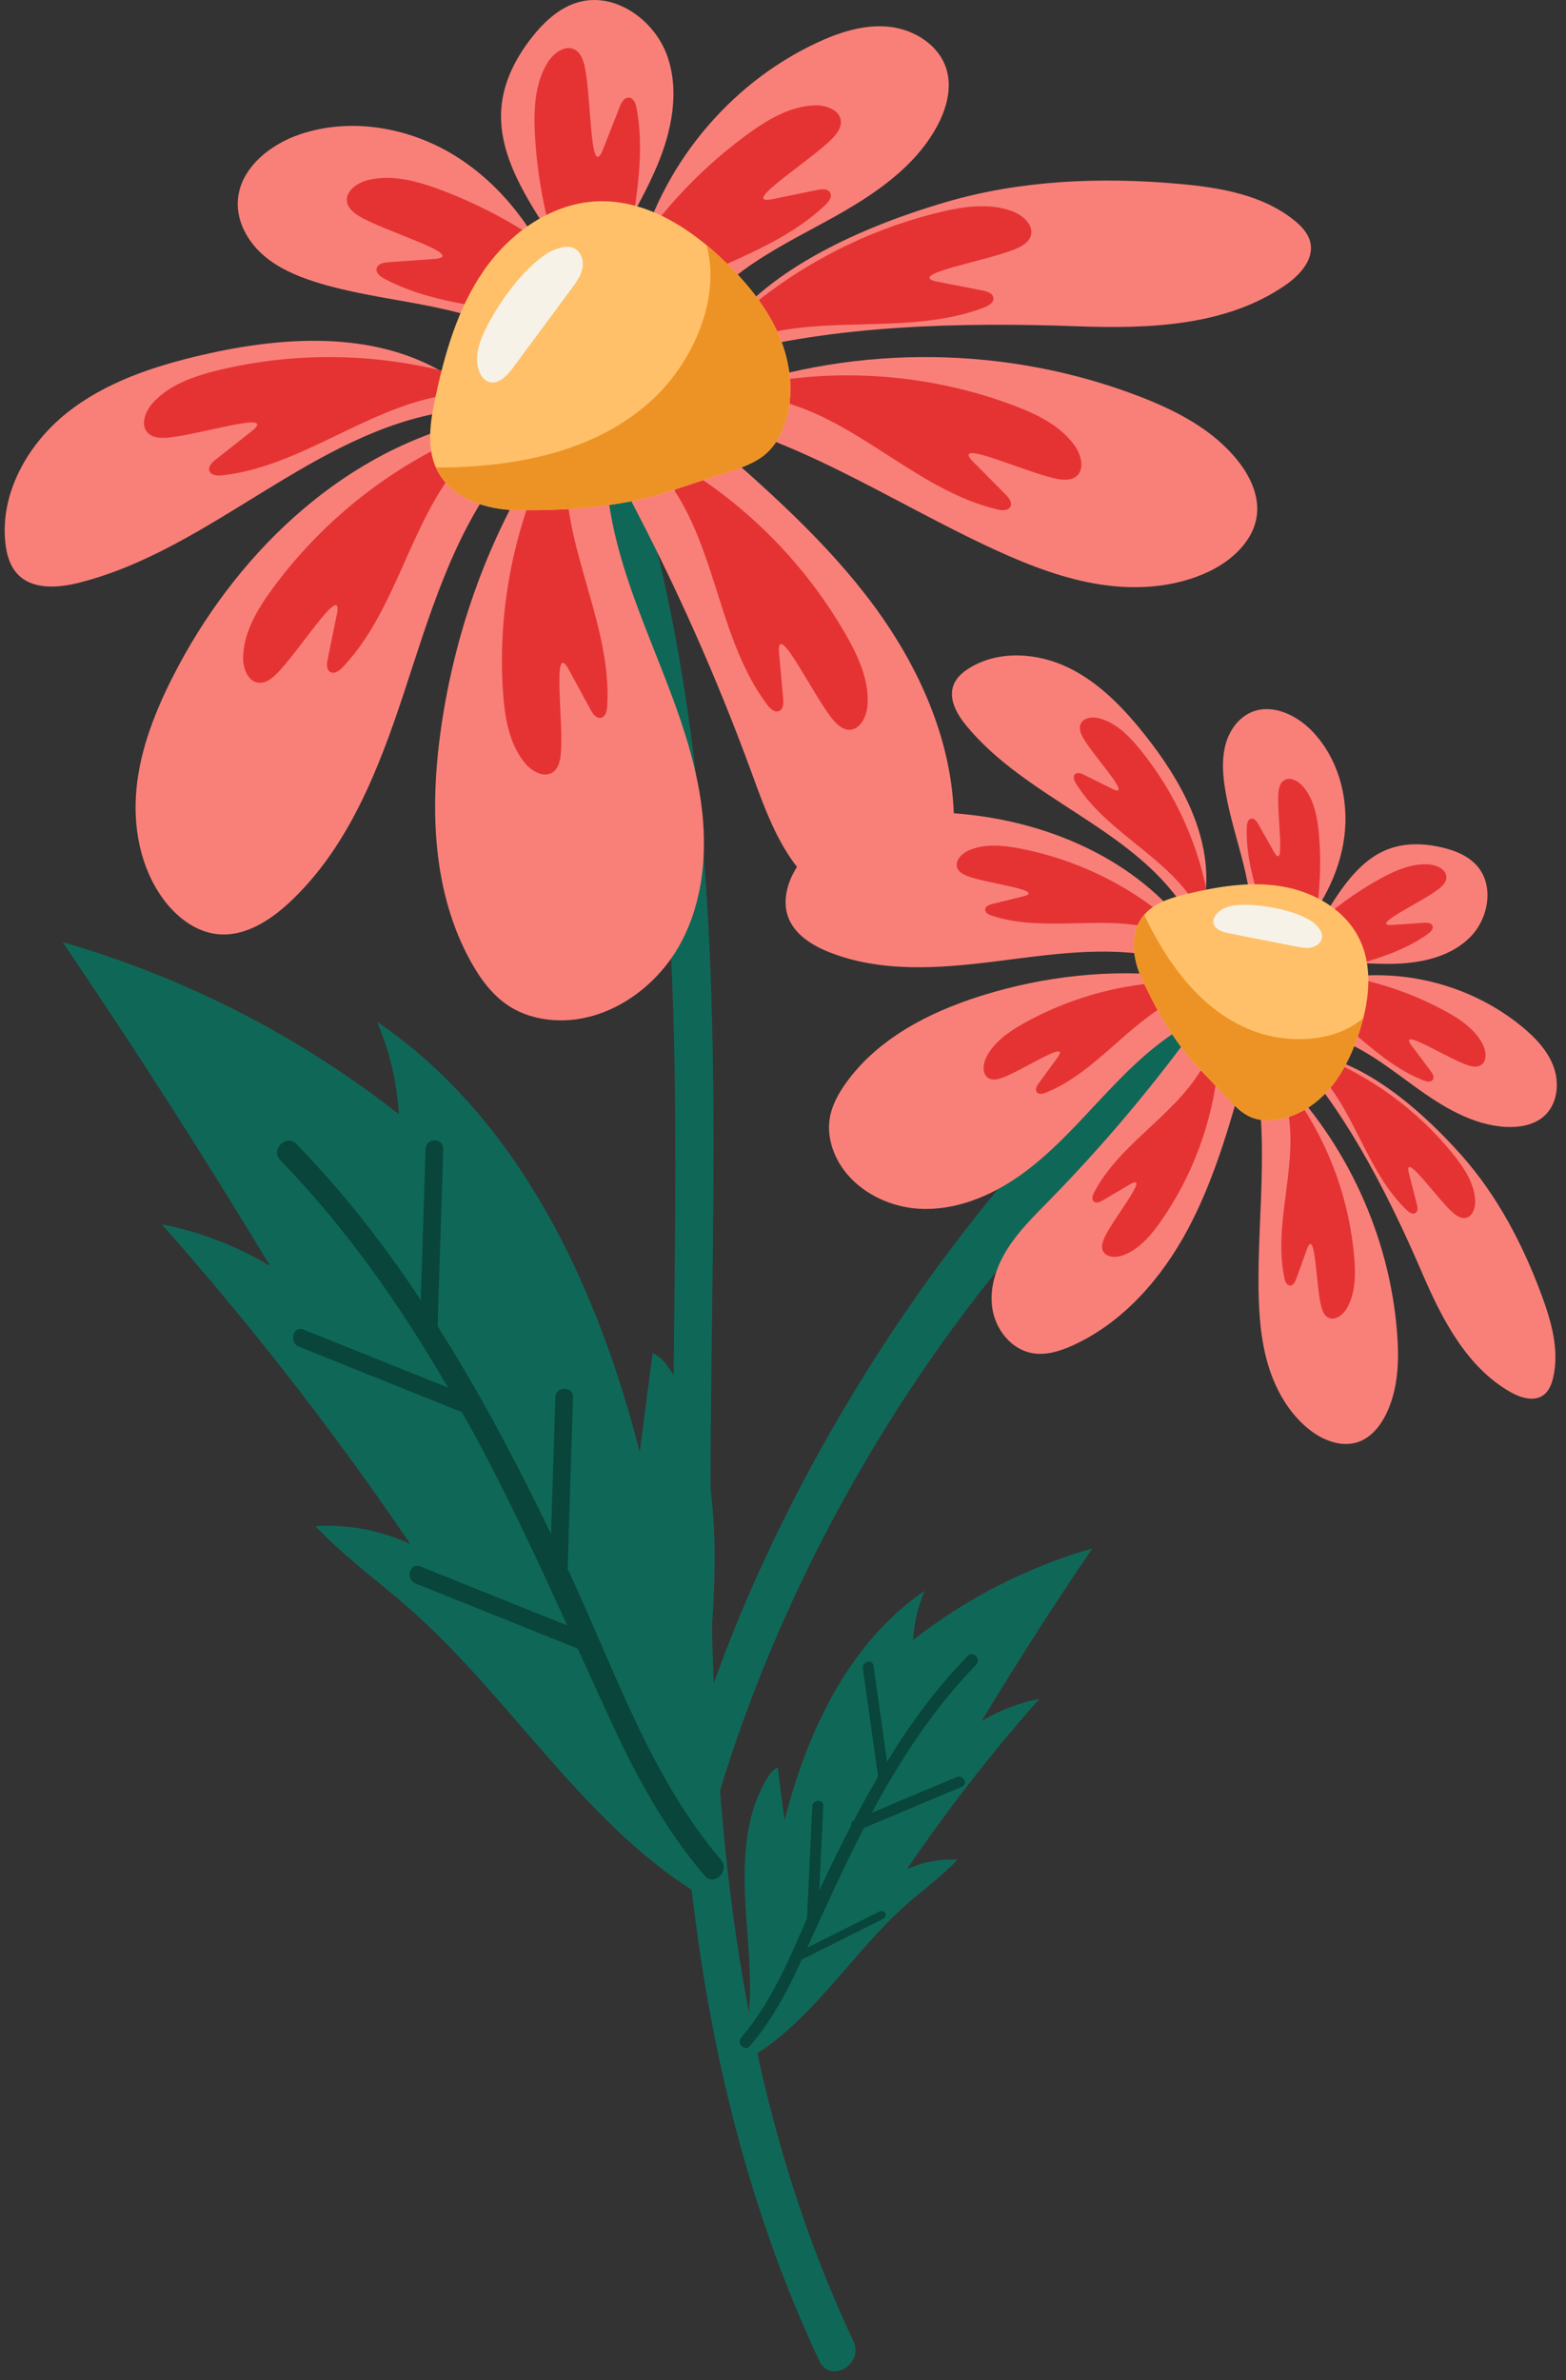
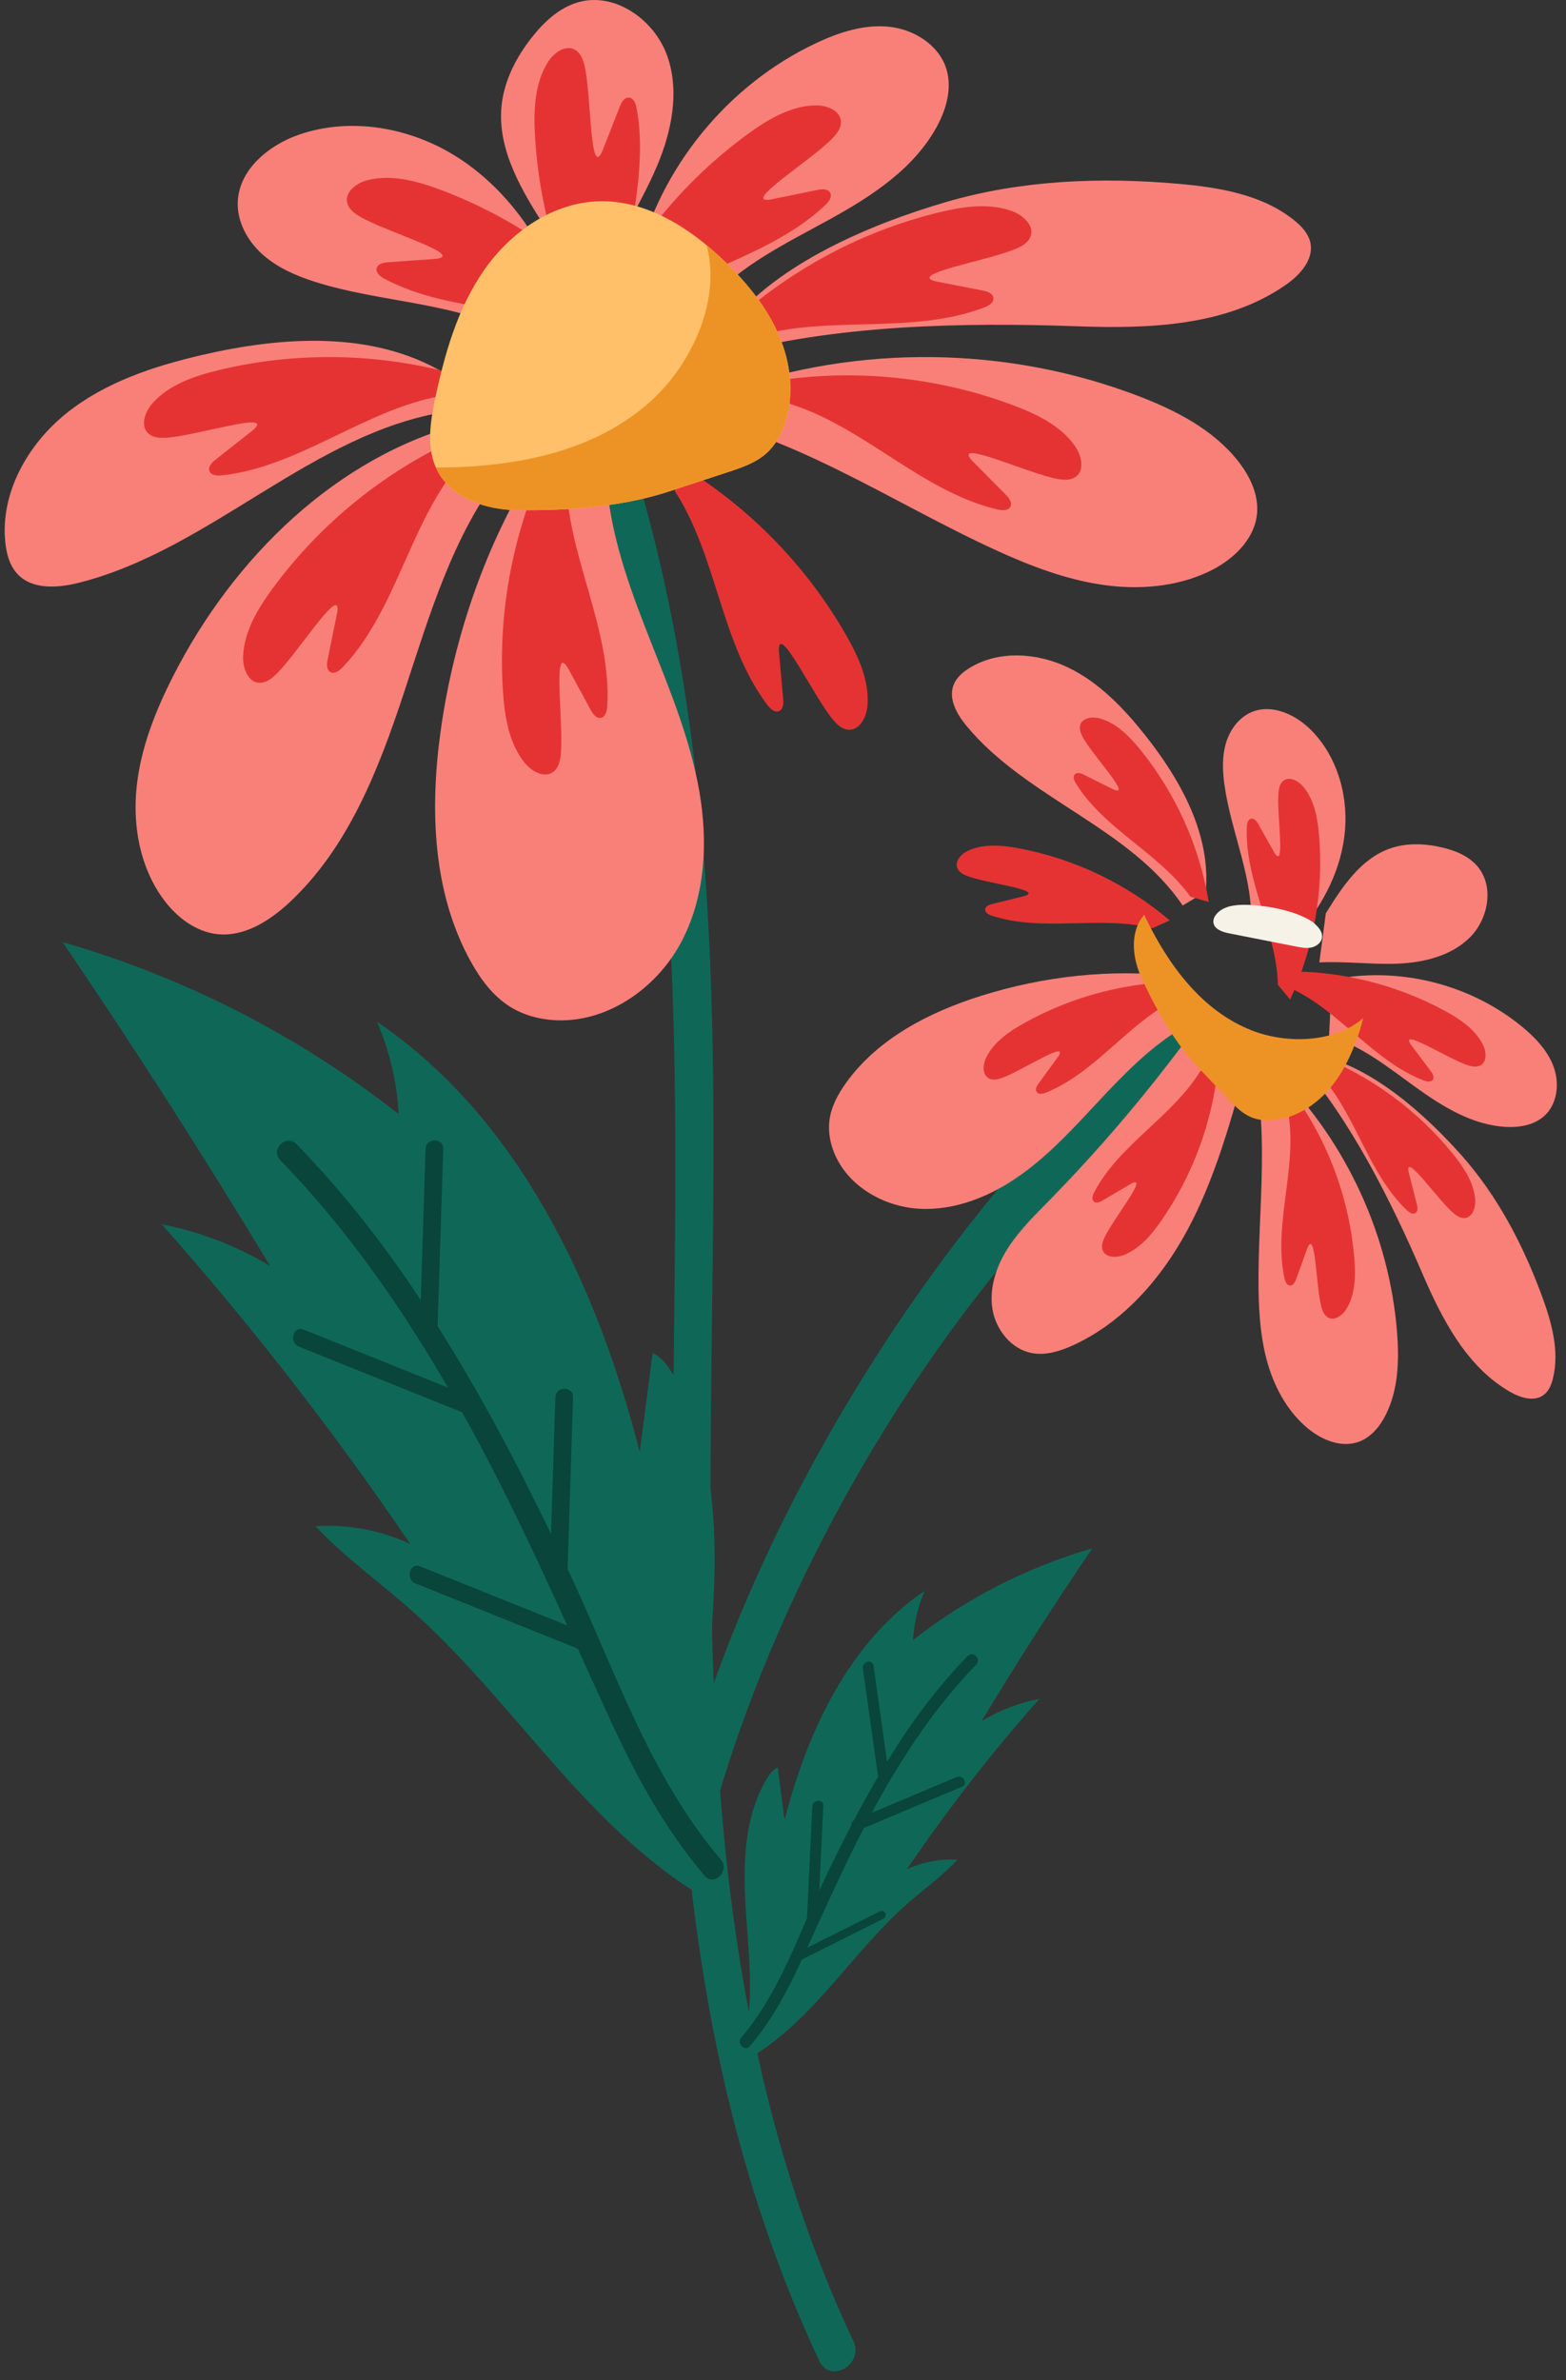
<svg xmlns="http://www.w3.org/2000/svg" width="156" height="237">
  <rect width="100%" height="100%" fill="#333333" stroke="none" />
-   <path fill="#0F6857" transform="translate(58.826 43.575)" d="M0.101 2.407C15.467 51.141 3.261 102.927 11.186 152.678C13.324 166.105 17.011 179.227 22.807 191.548C23.88 193.83 27.262 191.842 26.193 189.569C4.635 143.74 15.021 91.568 11.378 42.868C10.326 28.813 8.127 14.828 3.882 1.365C3.126 -1.033 -0.661 -0.009 0.101 2.407" fill-rule="evenodd" />
+   <path fill="#0F6857" transform="translate(58.826 43.575)" d="M0.101 2.407C15.467 51.141 3.261 102.927 11.186 152.678C13.324 166.105 17.011 179.227 22.807 191.548C23.88 193.83 27.262 191.842 26.193 189.569C4.635 143.74 15.021 91.568 11.378 42.868C10.326 28.813 8.127 14.828 3.882 1.365" fill-rule="evenodd" />
  <path fill="#0F6857" transform="translate(68.738 99.782)" d="M2.76 79.283C10.583 52.916 27.531 25.65 48.822 8.252C50.777 6.655 50.946 -1.379 49.007 0.206C27.216 18.012 8.169 47.58 0.167 74.55C-0.552 76.974 1.236 81.774 1.953 79.356L2.76 79.283Z" fill-rule="evenodd" />
  <path fill="#F98079" transform="translate(72.025 17.98)" d="M0.613 14.344C5.485 8.226 14.702 4.337 22.209 2.141C29.715 -0.054 37.674 -0.365 45.463 0.332C49.508 0.694 53.741 1.411 56.903 3.96C57.629 4.547 58.315 5.273 58.511 6.186C58.871 7.867 57.477 9.399 56.066 10.382C50.153 14.504 42.44 14.772 35.236 14.509C23.962 14.099 10.854 14.365 0 17.441" fill-rule="evenodd" />
  <path fill="#F98079" transform="translate(0.467 33.936)" d="M43.749 3.184C36.651 -1.016 27.716 -0.452 19.681 1.408C14.852 2.525 10.001 4.123 6.137 7.227C2.273 10.33 -0.467 15.194 0.067 20.121C0.188 21.246 0.503 22.404 1.278 23.229C2.762 24.808 5.304 24.621 7.405 24.091C20.568 20.771 30.703 9.081 44.124 7.042" fill-rule="evenodd" />
  <path fill="#F98079" transform="translate(13.505 42.123)" d="M32.797 0C19.999 3.316 9.726 13.438 3.734 25.222C1.964 28.702 0.5 32.403 0.102 36.286C-0.297 40.17 0.455 44.275 2.77 47.419C4.08 49.199 5.986 50.679 8.185 50.901C10.841 51.169 13.333 49.588 15.292 47.773C21.195 42.302 24.227 34.464 26.748 26.82C29.27 19.176 31.573 11.235 36.497 4.867" fill-rule="evenodd" />
  <path fill="#F98079" transform="translate(43.344 46.172)" d="M10.039 0C5.04 8.048 1.872 17.194 0.558 26.577C-0.534 34.379 -0.263 42.715 3.566 49.6C4.528 51.33 5.742 52.98 7.413 54.042C8.734 54.882 10.291 55.315 11.854 55.412C17.028 55.736 21.973 52.331 24.445 47.775C26.918 43.219 27.211 37.738 26.321 32.631C25.431 27.524 23.443 22.686 21.539 17.864C19.635 13.043 17.786 8.13 17.198 2.98" fill-rule="evenodd" />
-   <path fill="#F98079" transform="translate(62.681 43.449)" d="M0 6.065C4.629 14.836 8.672 23.916 12.093 33.225C13.14 36.073 14.142 38.97 15.767 41.532C17.393 44.093 19.739 46.33 22.652 47.179C25.565 48.026 29.064 47.213 30.836 44.75C32.024 43.098 32.317 40.97 32.348 38.936C32.466 30.991 29.114 23.305 24.401 16.908C19.688 10.511 13.657 5.224 7.671 0" fill-rule="evenodd" />
  <path fill="#F98079" transform="translate(66.971 35.555)" d="M5.409 3.359C18.559 -1.289 33.358 -1.106 46.389 3.865C50.133 5.293 53.854 7.198 56.345 10.337C57.535 11.837 58.431 13.7 58.249 15.606C57.999 18.218 55.795 20.253 53.422 21.373C50.122 22.931 46.318 23.203 42.709 22.657C39.1 22.112 35.654 20.789 32.333 19.275C21.63 14.392 11.623 7.329 0 5.513" fill-rule="evenodd" />
  <path fill="#F98079" transform="translate(63.454 2.616)" d="M0 23.55C2.29 14.084 9.052 5.802 17.87 1.665C20.139 0.6 22.625 -0.213 25.118 0.049C27.611 0.311 30.095 1.869 30.826 4.267C31.396 6.135 30.84 8.179 29.92 9.901C27.64 14.168 23.355 16.944 19.115 19.272C14.876 21.601 10.388 23.757 7.158 27.358" fill-rule="evenodd" />
  <path fill="#F98079" transform="translate(23.681 12.536)" d="M28.044 20.941C21.892 17.497 14.401 17.667 7.684 15.524C5.794 14.921 3.927 14.11 2.451 12.784C0.975 11.458 -0.073 9.549 0.004 7.567C0.129 4.354 3.077 1.916 6.117 0.868C11.327 -0.928 17.291 0.175 21.93 3.151C26.568 6.127 29.946 10.815 32.006 15.926" fill-rule="evenodd" />
  <path fill="#F98079" transform="translate(49.912 -7.53403e-05)" d="M4.528 22.829C2.112 19.082 -0.405 14.944 0.055 10.509C0.314 8.002 1.528 5.672 3.091 3.696C4.315 2.148 5.846 0.729 7.749 0.206C11.388 -0.794 15.28 1.988 16.548 5.543C17.817 9.098 17.001 13.08 15.528 16.555C14.056 20.031 11.956 23.215 10.517 26.704" fill-rule="evenodd" />
  <path fill="#E53333" transform="translate(24.215 43.575)" d="M21.522 0C14.146 3.315 7.654 8.576 2.884 15.106C1.421 17.107 0.076 19.358 0.002 21.835C-0.032 22.959 0.482 24.351 1.604 24.417C2.235 24.455 2.797 24.036 3.256 23.601C5.381 21.589 9.812 14.434 9.382 17.39C9.062 18.959 8.742 20.528 8.422 22.096C8.331 22.542 8.292 23.112 8.686 23.34C9.094 23.577 9.585 23.223 9.911 22.88C15.264 17.248 16.524 8.747 21.464 2.748" fill-rule="evenodd" />
  <path fill="#E53333" transform="translate(14.344 35.555)" d="M31.393 1.815C23.62 -0.418 15.267 -0.594 7.407 1.309C4.998 1.893 2.517 2.741 0.861 4.585C0.109 5.421 -0.398 6.816 0.416 7.591C0.874 8.028 1.573 8.07 2.204 8.035C5.127 7.871 13.131 5.271 10.893 7.25C9.636 8.241 8.378 9.232 7.12 10.223C6.763 10.504 6.365 10.915 6.518 11.343C6.677 11.787 7.281 11.834 7.75 11.783C15.476 10.941 21.928 5.264 29.574 3.875" fill-rule="evenodd" />
  <path fill="#E53333" transform="translate(34.551 17.712)" d="M28.903 15.082C23.727 8.868 16.915 4.03 9.343 1.19C7.022 0.319 4.493 -0.372 2.087 0.223C0.996 0.492 -0.207 1.362 0.03 2.46C0.164 3.078 0.719 3.506 1.261 3.832C3.77 5.338 11.853 7.683 8.89 8.063C7.293 8.177 5.696 8.29 4.099 8.403C3.645 8.436 3.085 8.552 2.972 8.992C2.853 9.449 3.327 9.826 3.744 10.048C10.608 13.691 19.135 12.619 26.24 15.765" fill-rule="evenodd" />
  <path fill="#E53333" transform="translate(50.001 45.356)" d="M4.659 0C1.144 7.283 -0.441 15.487 0.106 23.556C0.274 26.028 0.692 28.617 2.229 30.561C2.926 31.443 4.215 32.178 5.117 31.508C5.624 31.13 5.784 30.448 5.856 29.82C6.189 26.912 4.979 18.584 6.551 21.123C7.315 22.53 8.079 23.938 8.844 25.345C9.06 25.744 9.398 26.206 9.845 26.127C10.31 26.046 10.458 25.459 10.487 24.987C10.963 17.231 6.459 9.912 6.382 2.141" fill-rule="evenodd" />
  <path fill="#E53333" transform="translate(67.226 46.172)" d="M0.25 0C7.208 4.121 13.069 10.076 17.078 17.1C18.307 19.252 19.392 21.639 19.188 24.109C19.095 25.229 18.429 26.555 17.306 26.496C16.675 26.462 16.164 25.983 15.756 25.499C13.87 23.261 10.268 15.655 10.364 18.641C10.507 20.235 10.649 21.83 10.791 23.425C10.832 23.878 10.806 24.449 10.39 24.632C9.957 24.821 9.509 24.414 9.224 24.037C4.535 17.84 4.237 9.252 0 2.737" fill-rule="evenodd" />
  <path fill="#E53333" transform="translate(77.133 37.377)" d="M0 0.572C7.987 -0.694 16.3 0.154 23.868 3.005C26.187 3.878 28.545 5.024 29.964 7.057C30.607 7.978 30.94 9.425 30.037 10.095C29.53 10.472 28.831 10.429 28.208 10.316C25.328 9.796 17.702 6.237 19.681 8.474C20.808 9.612 21.935 10.749 23.062 11.887C23.382 12.209 23.727 12.665 23.522 13.071C23.31 13.493 22.705 13.466 22.245 13.358C14.681 11.577 8.972 5.153 1.554 2.84" fill-rule="evenodd" />
  <path fill="#E53333" transform="translate(72.481 20.535)" d="M0 12.024C5.89 6.483 13.238 2.505 21.099 0.603C23.508 0.02 26.102 -0.36 28.418 0.522C29.469 0.922 30.558 1.93 30.189 2.992C29.981 3.589 29.379 3.947 28.802 4.205C26.128 5.396 17.821 6.745 20.716 7.481C22.287 7.787 23.859 8.093 25.431 8.399C25.877 8.486 26.419 8.669 26.478 9.119C26.54 9.587 26.025 9.905 25.584 10.074C18.329 12.859 9.995 10.762 2.56 13.024" fill-rule="evenodd" />
  <path fill="#E53333" transform="translate(59.352 10.489)" d="M0 21.522C3.315 14.146 8.576 7.655 15.106 2.884C17.107 1.421 19.358 0.076 21.835 0.002C22.959 -0.032 24.351 0.482 24.418 1.604C24.455 2.235 24.036 2.797 23.601 3.256C21.589 5.381 14.434 9.812 17.39 9.382C18.959 9.062 20.528 8.742 22.096 8.422C22.542 8.331 23.112 8.292 23.34 8.686C23.577 9.094 23.223 9.585 22.88 9.911C17.248 15.264 8.747 16.524 2.748 21.464" fill-rule="evenodd" />
  <path fill="#E53333" transform="translate(53.243 4.787)" d="M7.459 31.496C3.076 24.7 0.495 16.753 0.047 8.678C-0.09 6.203 0.006 3.583 1.293 1.465C1.877 0.504 3.065 -0.384 4.043 0.171C4.593 0.483 4.835 1.14 4.984 1.755C5.672 4.6 5.494 13.014 6.742 10.3C7.328 8.81 7.913 7.32 8.499 5.829C8.665 5.406 8.943 4.906 9.397 4.93C9.868 4.953 10.087 5.518 10.174 5.982C11.599 13.621 8.027 21.438 8.906 29.159" fill-rule="evenodd" />
  <path fill="#FFC069" transform="translate(42.848 20.038)" d="M24.004 28.83C18.265 30.763 11.836 30.79 8.693 30.763C5.549 30.736 2.085 29.569 0.685 26.755C-0.388 24.599 0.001 22.031 0.497 19.676C1.447 15.167 2.747 10.627 5.383 6.848C8.019 3.07 12.207 0.13 16.813 0.004C21.604 -0.126 25.989 2.724 29.423 6.067C31.596 8.183 33.559 10.579 34.751 13.368C35.944 16.156 36.31 19.379 35.303 22.24C34.929 23.305 34.359 24.321 33.522 25.078C32.448 26.05 31.028 26.527 29.651 26.978C27.769 27.595 25.886 28.213 24.004 28.83" fill-rule="evenodd" />
  <path fill="#ED9326" transform="translate(43.43 24.426)" d="M34.169 8.98C32.977 6.192 31.014 3.795 28.841 1.68C28.242 1.097 27.605 0.54 26.952 0C28.408 5.245 25.636 11.525 21.699 15.239C16.039 20.579 7.98 22.058 0.475 22.133C0.312 22.135 0.159 22.121 0 22.115C0.036 22.198 0.061 22.285 0.102 22.367C1.503 25.181 4.966 26.349 8.11 26.376C11.254 26.402 17.683 26.376 23.422 24.442C25.304 23.825 27.187 23.208 29.069 22.59C30.445 22.139 31.866 21.662 32.94 20.69C33.776 19.933 34.347 18.917 34.721 17.852C35.728 14.992 35.361 11.768 34.169 8.98" fill-rule="evenodd" />
-   <path fill="#F6F2E7" transform="translate(47.517 24.582)" d="M7.23 0.496C4.521 2.121 2.06 5.771 0.908 8.082C0.231 9.44 -0.337 11.035 0.236 12.44C0.412 12.871 0.717 13.28 1.156 13.437C2.084 13.769 2.962 12.879 3.549 12.087C5.508 9.442 7.466 6.797 9.425 4.152C9.864 3.559 10.313 2.945 10.482 2.228C10.652 1.511 10.469 0.657 9.855 0.249C9.089 -0.261 8.066 0.11 7.23 0.496" fill-rule="evenodd" />
  <path fill="#F98079" transform="translate(129.417 105.131)" d="M2.117 0C7.384 1.231 12.547 5.838 16.144 9.878C19.741 13.917 22.294 18.799 24.168 23.873C25.141 26.508 25.947 29.366 25.291 32.097C25.14 32.725 24.889 33.369 24.377 33.761C23.433 34.485 22.062 34.068 21.03 33.478C16.701 31.004 14.248 26.264 12.277 21.685C9.191 14.518 5.14 6.406 0 0.535" fill-rule="evenodd" />
  <path fill="#F98079" transform="translate(94.828 65.266)" d="M25.285 23.526C25.806 17.846 22.804 12.429 19.261 7.96C17.131 5.273 14.695 2.716 11.61 1.221C8.525 -0.274 4.674 -0.544 1.753 1.25C1.086 1.659 0.455 2.199 0.17 2.928C-0.377 4.323 0.493 5.856 1.448 7.012C7.424 14.253 17.733 17.122 22.985 24.904" fill-rule="evenodd" />
-   <path fill="#F98079" transform="translate(78.26 80.878)" d="M39.344 10.7C33.478 3.686 24.108 0.267 14.968 0.015C12.269 -0.06 9.523 0.123 6.978 1.025C4.433 1.927 2.09 3.614 0.811 5.992C0.088 7.338 -0.272 8.968 0.241 10.408C0.861 12.147 2.588 13.236 4.302 13.922C9.471 15.989 15.267 15.56 20.791 14.87C26.316 14.18 31.96 13.266 37.399 14.455" fill-rule="evenodd" />
  <path fill="#F98079" transform="translate(82.582 96.92)" d="M34.591 0.282C28.08 -0.457 21.426 0.275 15.173 2.236C9.974 3.866 4.845 6.505 1.678 10.939C0.882 12.053 0.21 13.301 0.042 14.66C-0.091 15.735 0.1 16.836 0.502 17.842C1.834 21.171 5.427 23.251 9.007 23.446C12.587 23.641 16.099 22.199 19.026 20.129C21.954 18.059 24.388 15.382 26.836 12.763C29.285 10.144 31.807 7.533 34.851 5.639" fill-rule="evenodd" />
  <path fill="#F98079" transform="translate(98.781 104.004)" d="M19.06 0C14.951 5.493 10.476 10.711 5.673 15.608C4.203 17.106 2.69 18.591 1.571 20.366C0.452 22.141 -0.251 24.27 0.083 26.342C0.416 28.413 1.962 30.359 4.027 30.736C5.411 30.989 6.828 30.541 8.108 29.957C13.108 27.676 16.916 23.303 19.517 18.462C22.117 13.621 23.633 8.285 25.124 2.995" fill-rule="evenodd" />
  <path fill="#F98079" transform="translate(124.391 104.181)" d="M2.949 2.741C9.751 9.581 14.024 18.882 14.78 28.499C14.997 31.262 14.91 34.152 13.687 36.639C13.102 37.827 12.204 38.94 10.959 39.39C9.252 40.008 7.328 39.234 5.924 38.084C3.972 36.483 2.675 34.187 1.946 31.77C1.217 29.353 1.022 26.807 0.984 24.283C0.863 16.148 2.31 7.801 0 0" fill-rule="evenodd" />
  <path fill="#F98079" transform="translate(132.402 97.109)" d="M0.258 0.458C6.852 -0.917 14.032 0.854 19.231 5.137C20.569 6.24 21.814 7.552 22.389 9.188C22.964 10.824 22.727 12.837 21.446 14.005C20.447 14.915 19.005 15.173 17.656 15.109C14.314 14.949 11.309 13.094 8.597 11.135C5.885 9.176 3.208 7.011 0 6.06" fill-rule="evenodd" />
  <path fill="#F98079" transform="translate(121.828 70.612)" d="M2.787 21.792C3.116 16.927 0.789 12.296 0.137 7.464C-0.047 6.104 -0.093 4.697 0.298 3.381C0.689 2.066 1.571 0.845 2.833 0.306C4.878 -0.569 7.275 0.551 8.831 2.14C11.497 4.864 12.576 8.917 12.091 12.698C11.607 16.478 9.679 19.979 7.095 22.781" fill-rule="evenodd" />
  <path fill="#F98079" transform="translate(131.428 84.072)" d="M0.646 6.873C2.271 4.252 4.111 1.453 7.019 0.426C8.662 -0.155 10.478 -0.087 12.176 0.304C13.506 0.61 14.847 1.146 15.737 2.18C17.441 4.157 16.856 7.414 15.011 9.261C13.165 11.107 10.435 11.777 7.827 11.887C5.219 11.997 2.607 11.629 0 11.764" fill-rule="evenodd" />
  <path fill="#E53333" transform="translate(95.301 84.204)" d="M21.228 7.451C16.97 3.824 11.758 1.327 6.264 0.282C4.58 -0.039 2.774 -0.213 1.204 0.476C0.492 0.788 -0.225 1.521 0.066 2.242C0.229 2.648 0.658 2.874 1.065 3.032C2.953 3.764 8.737 4.412 6.763 5.02C5.688 5.285 4.612 5.55 3.537 5.815C3.232 5.89 2.864 6.035 2.838 6.348C2.811 6.674 3.178 6.875 3.489 6.977C8.595 8.653 14.281 6.92 19.493 8.229" fill-rule="evenodd" />
  <path fill="#E53333" transform="translate(106.962 71.453)" d="M13.445 18.363C12.537 12.844 10.171 7.572 6.651 3.224C5.573 1.892 4.307 0.594 2.664 0.105C1.919 -0.117 0.897 -0.02 0.653 0.718C0.516 1.133 0.697 1.583 0.906 1.967C1.875 3.745 5.872 7.976 3.972 7.164C2.98 6.672 1.988 6.18 0.996 5.687C0.715 5.548 0.34 5.421 0.118 5.643C-0.113 5.874 0.037 6.265 0.208 6.544C3.024 11.121 8.484 13.471 11.618 17.837" fill-rule="evenodd" />
  <path fill="#E53333" transform="translate(124.193 77.558)" d="M4.325 21.972C6.674 16.896 7.678 11.205 7.208 5.631C7.064 3.923 6.747 2.138 5.662 0.811C5.17 0.209 4.27 -0.285 3.654 0.189C3.307 0.455 3.204 0.929 3.162 1.364C2.964 3.379 3.895 9.124 2.779 7.386C2.235 6.421 1.69 5.457 1.146 4.492C0.992 4.219 0.753 3.903 0.444 3.962C0.124 4.024 0.028 4.432 0.013 4.758C-0.229 10.127 2.969 15.138 3.109 20.511" fill-rule="evenodd" />
  <path fill="#E53333" transform="translate(97.986 97.758)" d="M20.075 0.001C14.482 -0.036 8.885 1.405 4.006 4.138C2.51 4.976 1.017 6.004 0.257 7.541C-0.087 8.238 -0.165 9.262 0.522 9.626C0.908 9.832 1.382 9.73 1.795 9.588C3.711 8.934 8.557 5.709 7.436 7.445C6.783 8.339 6.131 9.234 5.478 10.129C5.292 10.382 5.104 10.73 5.286 10.987C5.475 11.253 5.885 11.172 6.188 11.05C11.176 9.048 14.415 4.064 19.248 1.713" fill-rule="evenodd" />
  <path fill="#E53333" transform="translate(108.824 106.009)" d="M12.527 0C12.014 5.57 10.03 10.997 6.83 15.585C5.849 16.99 4.679 18.376 3.075 18.98C2.348 19.255 1.321 19.231 1.026 18.512C0.86 18.108 1.008 17.646 1.189 17.248C2.028 15.406 5.714 10.901 3.877 11.846C2.922 12.407 1.968 12.969 1.013 13.531C0.743 13.69 0.378 13.844 0.141 13.638C-0.106 13.423 0.016 13.023 0.166 12.733C2.649 7.966 7.927 5.234 10.742 0.655" fill-rule="evenodd" />
  <path fill="#E53333" transform="translate(127.64 109.607)" d="M1.712 0C4.871 4.616 6.805 10.062 7.267 15.636C7.408 17.344 7.391 19.157 6.542 20.646C6.156 21.322 5.351 21.958 4.665 21.593C4.279 21.387 4.099 20.938 3.984 20.516C3.456 18.562 3.42 12.741 2.608 14.641C2.231 15.682 1.854 16.723 1.478 17.765C1.371 18.06 1.188 18.411 0.874 18.404C0.547 18.396 0.385 18.01 0.316 17.691C-0.813 12.436 1.509 6.965 0.756 1.643" fill-rule="evenodd" />
  <path fill="#E53333" transform="translate(131.341 105.102)" d="M0 0C5.209 2.038 9.872 5.451 13.391 9.799C14.469 11.132 15.476 12.64 15.611 14.349C15.673 15.124 15.365 16.103 14.592 16.187C14.158 16.235 13.756 15.965 13.424 15.68C11.887 14.362 8.582 9.571 8.979 11.598C9.254 12.671 9.529 13.744 9.803 14.817C9.881 15.121 9.928 15.514 9.664 15.685C9.39 15.862 9.038 15.634 8.802 15.409C4.911 11.701 3.751 5.872 0.134 1.896" fill-rule="evenodd" />
  <path fill="#E53333" transform="translate(127.792 96.729)" d="M0 0.007C5.592 -0.108 11.208 1.256 16.125 3.922C17.632 4.739 19.14 5.746 19.92 7.273C20.274 7.965 20.366 8.987 19.684 9.361C19.301 9.572 18.826 9.476 18.41 9.341C16.486 8.713 11.596 5.556 12.74 7.275C13.406 8.161 14.071 9.046 14.736 9.932C14.924 10.183 15.118 10.528 14.94 10.787C14.754 11.056 14.343 10.98 14.038 10.863C9.023 8.93 5.716 3.991 0.851 1.707" fill-rule="evenodd" />
-   <path fill="#E53333" transform="translate(125.522 86.063)" d="M0 12.782C2.948 8.029 7.149 4.06 12.062 1.387C13.568 0.568 15.233 -0.149 16.938 0.027C17.712 0.107 18.619 0.587 18.562 1.362C18.53 1.798 18.191 2.144 17.851 2.419C16.277 3.693 10.967 6.075 13.032 6.051C14.137 5.975 15.242 5.899 16.347 5.824C16.661 5.802 17.055 5.828 17.176 6.118C17.3 6.42 17.013 6.724 16.748 6.916C12.397 10.071 6.454 10.156 1.889 12.994" fill-rule="evenodd" />
-   <path fill="#FFC069" transform="translate(112.951 88.055)" d="M6.529 18.364C3.62 15.351 1.697 11.341 0.782 9.369C-0.133 7.397 -0.43 4.886 0.914 3.177C1.943 1.867 3.662 1.349 5.282 0.961C8.381 0.219 11.603 -0.315 14.746 0.212C17.888 0.74 20.966 2.485 22.41 5.326C23.912 8.281 23.431 11.866 22.359 15.003C21.682 16.988 20.766 18.925 19.377 20.497C17.988 22.068 16.082 23.252 13.996 23.471C13.22 23.553 12.416 23.498 11.695 23.2C10.769 22.817 10.05 22.07 9.36 21.344C8.416 20.351 7.473 19.357 6.529 18.364" fill-rule="evenodd" />
  <path fill="#ED9326" transform="translate(112.951 91.093)" d="M19.377 17.459C20.766 15.887 21.682 13.95 22.36 11.965C22.546 11.419 22.706 10.855 22.849 10.287C20.003 12.752 15.257 12.881 11.769 11.522C6.755 9.568 3.442 4.971 1.17 0.303C1.12 0.201 1.084 0.101 1.041 0C0.999 0.048 0.953 0.089 0.914 0.139C-0.43 1.849 -0.133 4.359 0.782 6.331C1.697 8.304 3.62 12.313 6.529 15.326C7.473 16.32 8.416 17.313 9.36 18.306C10.05 19.033 10.769 19.779 11.695 20.162C12.416 20.46 13.22 20.516 13.996 20.434C16.082 20.215 17.988 19.031 19.377 17.459" fill-rule="evenodd" />
  <path fill="#F6F2E7" transform="translate(120.868 90.099)" d="M9.891 1.704C8.072 0.493 5.062 0.037 3.277 0.002C2.228 -0.019 1.062 0.099 0.354 0.874C0.137 1.112 -0.028 1.424 0.004 1.745C0.072 2.423 0.888 2.708 1.557 2.839C3.79 3.279 6.024 3.719 8.257 4.159C8.757 4.258 9.274 4.356 9.773 4.25C10.271 4.143 10.751 3.776 10.824 3.271C10.915 2.641 10.38 2.112 9.891 1.704" fill-rule="evenodd" />
  <path fill="#0F6857" transform="translate(6.242 93.819)" d="M65.684 96.116C52.884 89.477 45.384 75.92 34.571 66.381C31.45 63.628 28.032 61.195 25.189 58.156C28.419 57.946 31.699 58.564 34.632 59.933C27.075 48.804 18.8 38.162 9.876 28.096C13.68 28.84 17.351 30.252 20.672 32.25C14.074 21.317 7.18 10.561 0 0C12.122 3.484 23.559 9.334 33.477 17.126C33.307 13.962 32.57 10.83 31.31 7.923C45.463 17.546 53.241 34.193 57.487 50.773C57.914 47.487 58.342 44.201 58.77 40.915C59.695 41.334 60.317 42.216 60.835 43.09C65.457 50.88 65.258 60.527 64.585 69.56C63.912 78.593 62.96 88.024 66.377 96.414" fill-rule="evenodd" />
  <path fill="#09453B" transform="translate(27.593 113.559)" d="M44.214 71.611C37.188 63.378 33.688 52.819 29.174 43.144C29.1 42.986 29.024 42.828 28.95 42.669C29.107 37.716 29.265 32.762 29.423 27.808C29.447 27.066 29.471 26.323 29.494 25.581C29.531 24.446 27.767 24.447 27.731 25.581C27.586 30.116 27.442 34.651 27.297 39.186C23.889 32.108 20.203 25.133 16.001 18.497C16.165 13.357 16.329 8.218 16.493 3.078C16.517 2.336 16.54 1.593 16.564 0.851C16.6 -0.284 14.837 -0.283 14.8 0.851C14.64 5.872 14.48 10.893 14.32 15.914C13.976 15.395 13.64 14.87 13.289 14.356C9.894 9.391 6.135 4.677 1.939 0.364C0.915 -0.69 -0.696 0.923 0.328 1.975C6.907 8.739 12.309 16.481 17.038 24.617C12.936 22.97 8.834 21.322 4.732 19.674C4.041 19.397 3.35 19.119 2.658 18.841C1.605 18.418 1.148 20.123 2.19 20.542C6.976 22.464 11.762 24.387 16.549 26.31C17.174 26.561 17.798 26.811 18.423 27.062C18.648 27.464 18.881 27.862 19.103 28.266C22.703 34.803 25.831 41.535 28.91 48.3C24.721 46.617 20.532 44.935 16.343 43.252C15.652 42.974 14.961 42.697 14.269 42.419C13.216 41.996 12.759 43.701 13.801 44.119C18.587 46.042 23.373 47.964 28.16 49.887C28.76 50.128 29.361 50.37 29.962 50.611C31.117 53.156 32.272 55.703 33.449 58.243C35.922 63.582 38.769 68.73 42.602 73.223C43.556 74.34 45.162 72.721 44.214 71.611" fill-rule="evenodd" />
  <path fill="#0F6857" transform="translate(73.409 154.188)" d="M0.369 51.241C7.195 47.703 11.195 40.475 16.961 35.39C18.626 33.922 20.448 32.625 21.965 31.005C20.242 30.893 18.493 31.222 16.929 31.952C20.96 26.018 25.373 20.345 30.132 14.979C28.104 15.375 26.146 16.128 24.375 17.193C27.895 11.364 31.572 5.63 35.401 0C28.937 1.856 22.839 4.974 17.549 9.127C17.641 7.441 18.034 5.771 18.706 4.221C11.159 9.35 7.01 18.225 4.745 27.065C4.517 25.313 4.289 23.561 4.061 21.809C3.568 22.032 3.236 22.502 2.96 22.968C0.495 27.121 0.6 32.265 0.958 37.081C1.316 41.898 1.822 46.927 0 51.4" fill-rule="evenodd" />
  <path fill="#09453B" transform="translate(73.688 164.721)" d="M23.561 1.042C24.107 0.481 23.248 -0.379 22.702 0.183C20.464 2.482 18.46 4.995 16.649 7.642C15.963 8.645 15.317 9.674 14.68 10.709C14.295 7.981 13.91 5.254 13.526 2.527C13.461 2.066 13.396 1.605 13.331 1.145C13.232 0.443 12.167 0.726 12.265 1.421C12.714 4.61 13.164 7.799 13.614 10.989C13.671 11.392 13.727 11.795 13.784 12.198C12.943 13.628 12.14 15.081 11.368 16.552C11.164 16.66 11.092 16.84 11.125 17.021C10.101 18.993 9.113 20.983 8.176 22.99C8.091 23.171 8.012 23.356 7.929 23.537C8.04 21.187 8.151 18.837 8.262 16.487C8.284 16.022 8.306 15.557 8.328 15.093C8.361 14.385 7.262 14.465 7.229 15.165C7.077 18.382 6.924 21.6 6.772 24.817C6.75 25.282 6.728 25.746 6.706 26.211C6.705 26.234 6.715 26.25 6.716 26.271C4.907 30.448 3.118 34.695 0.154 38.167C-0.351 38.759 0.505 39.622 1.013 39.026C3.058 36.631 4.576 33.887 5.895 31.04C5.992 30.832 6.085 30.623 6.181 30.415C8.512 29.248 10.843 28.081 13.174 26.914C13.539 26.732 13.904 26.549 14.269 26.367C14.824 26.089 14.459 25.355 13.91 25.63C11.515 26.829 9.119 28.028 6.724 29.227C8.554 25.222 10.352 21.215 12.375 17.304C15.202 16.116 18.03 14.927 20.857 13.738C21.286 13.558 21.715 13.377 22.144 13.197C22.797 12.922 22.251 11.964 21.605 12.236C18.793 13.419 15.981 14.601 13.169 15.783C13.298 15.543 13.416 15.297 13.547 15.058C16.328 10.012 19.531 5.183 23.561 1.042" fill-rule="evenodd" />
</svg>